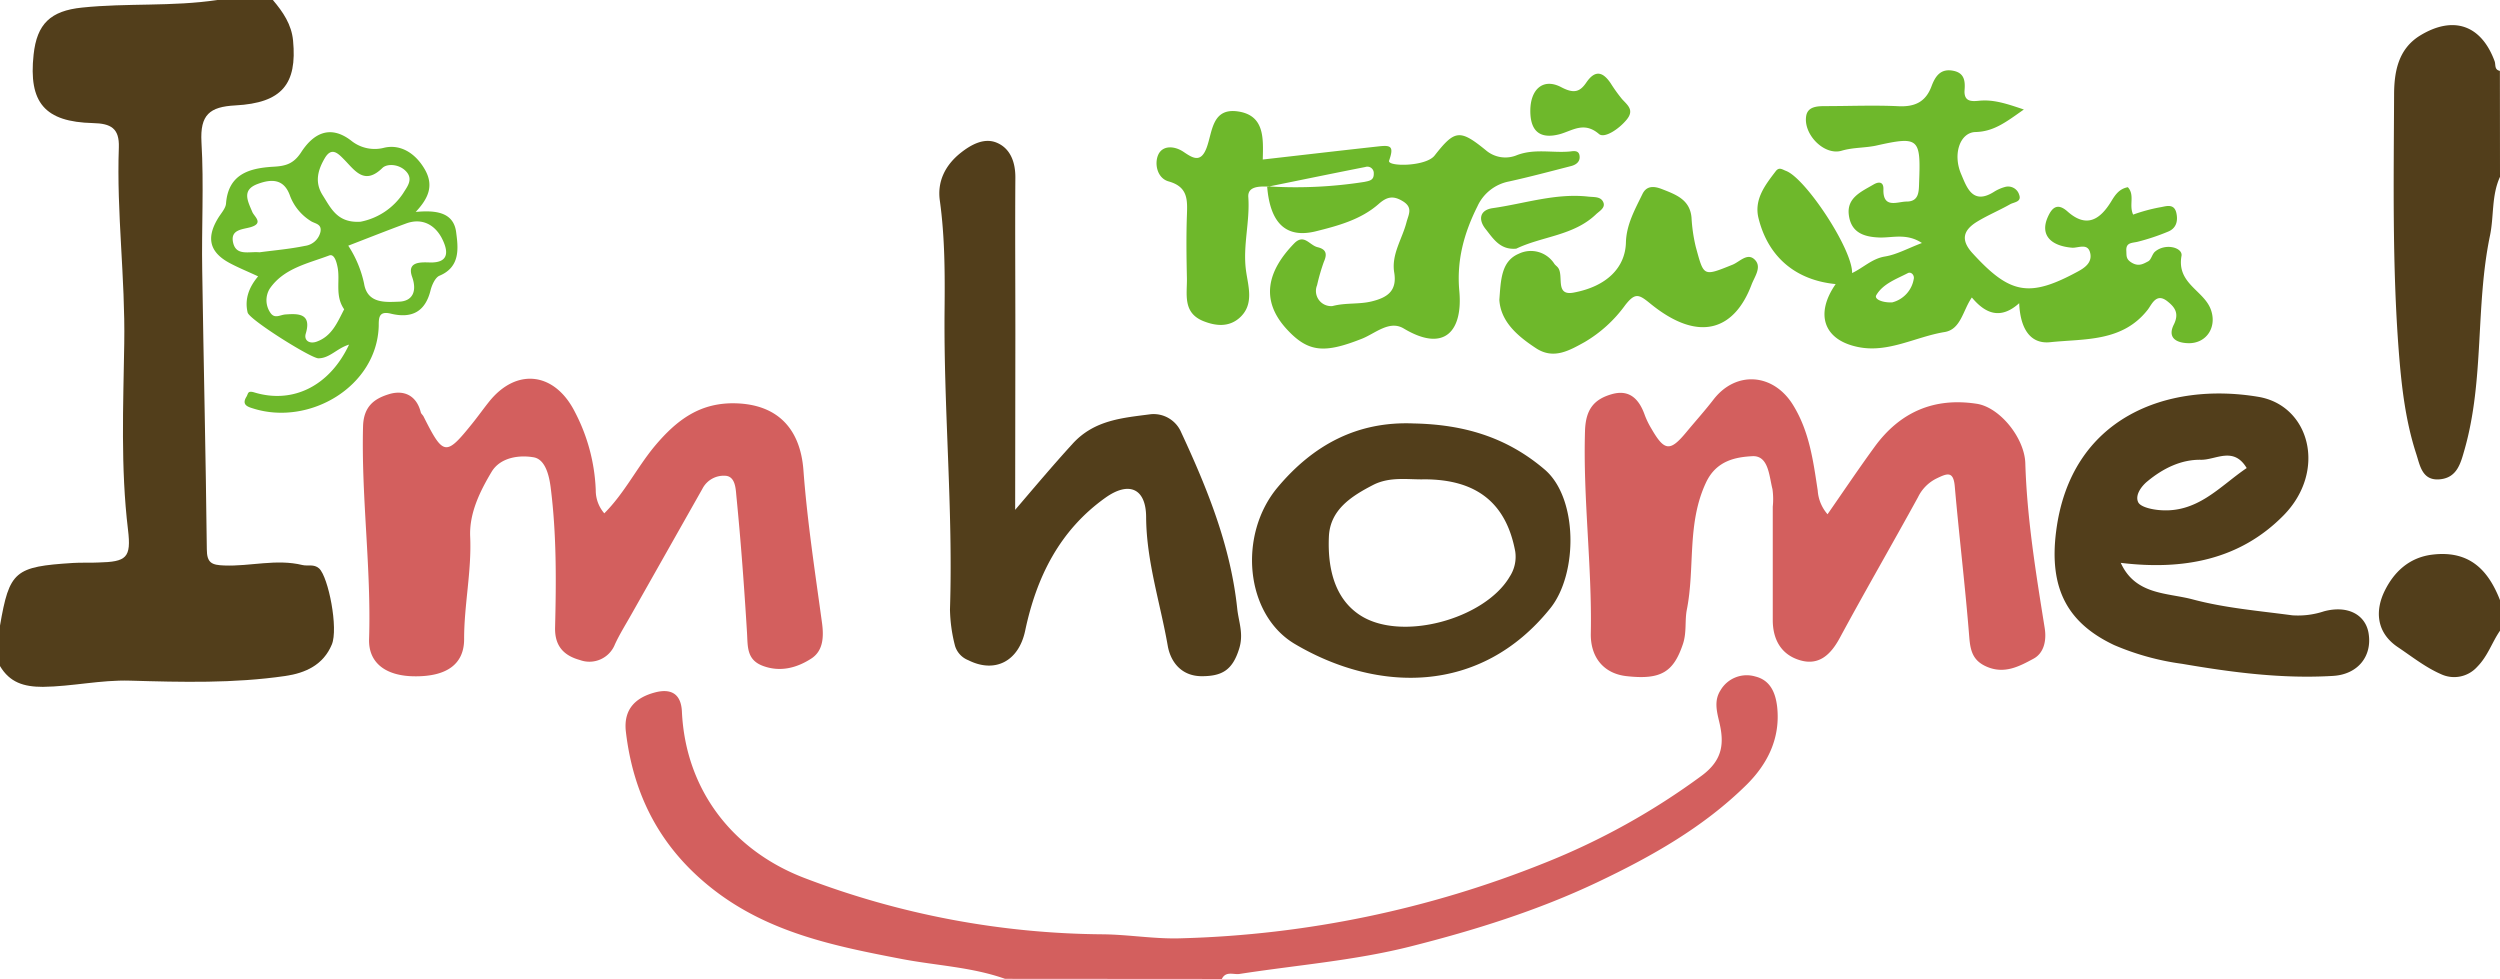
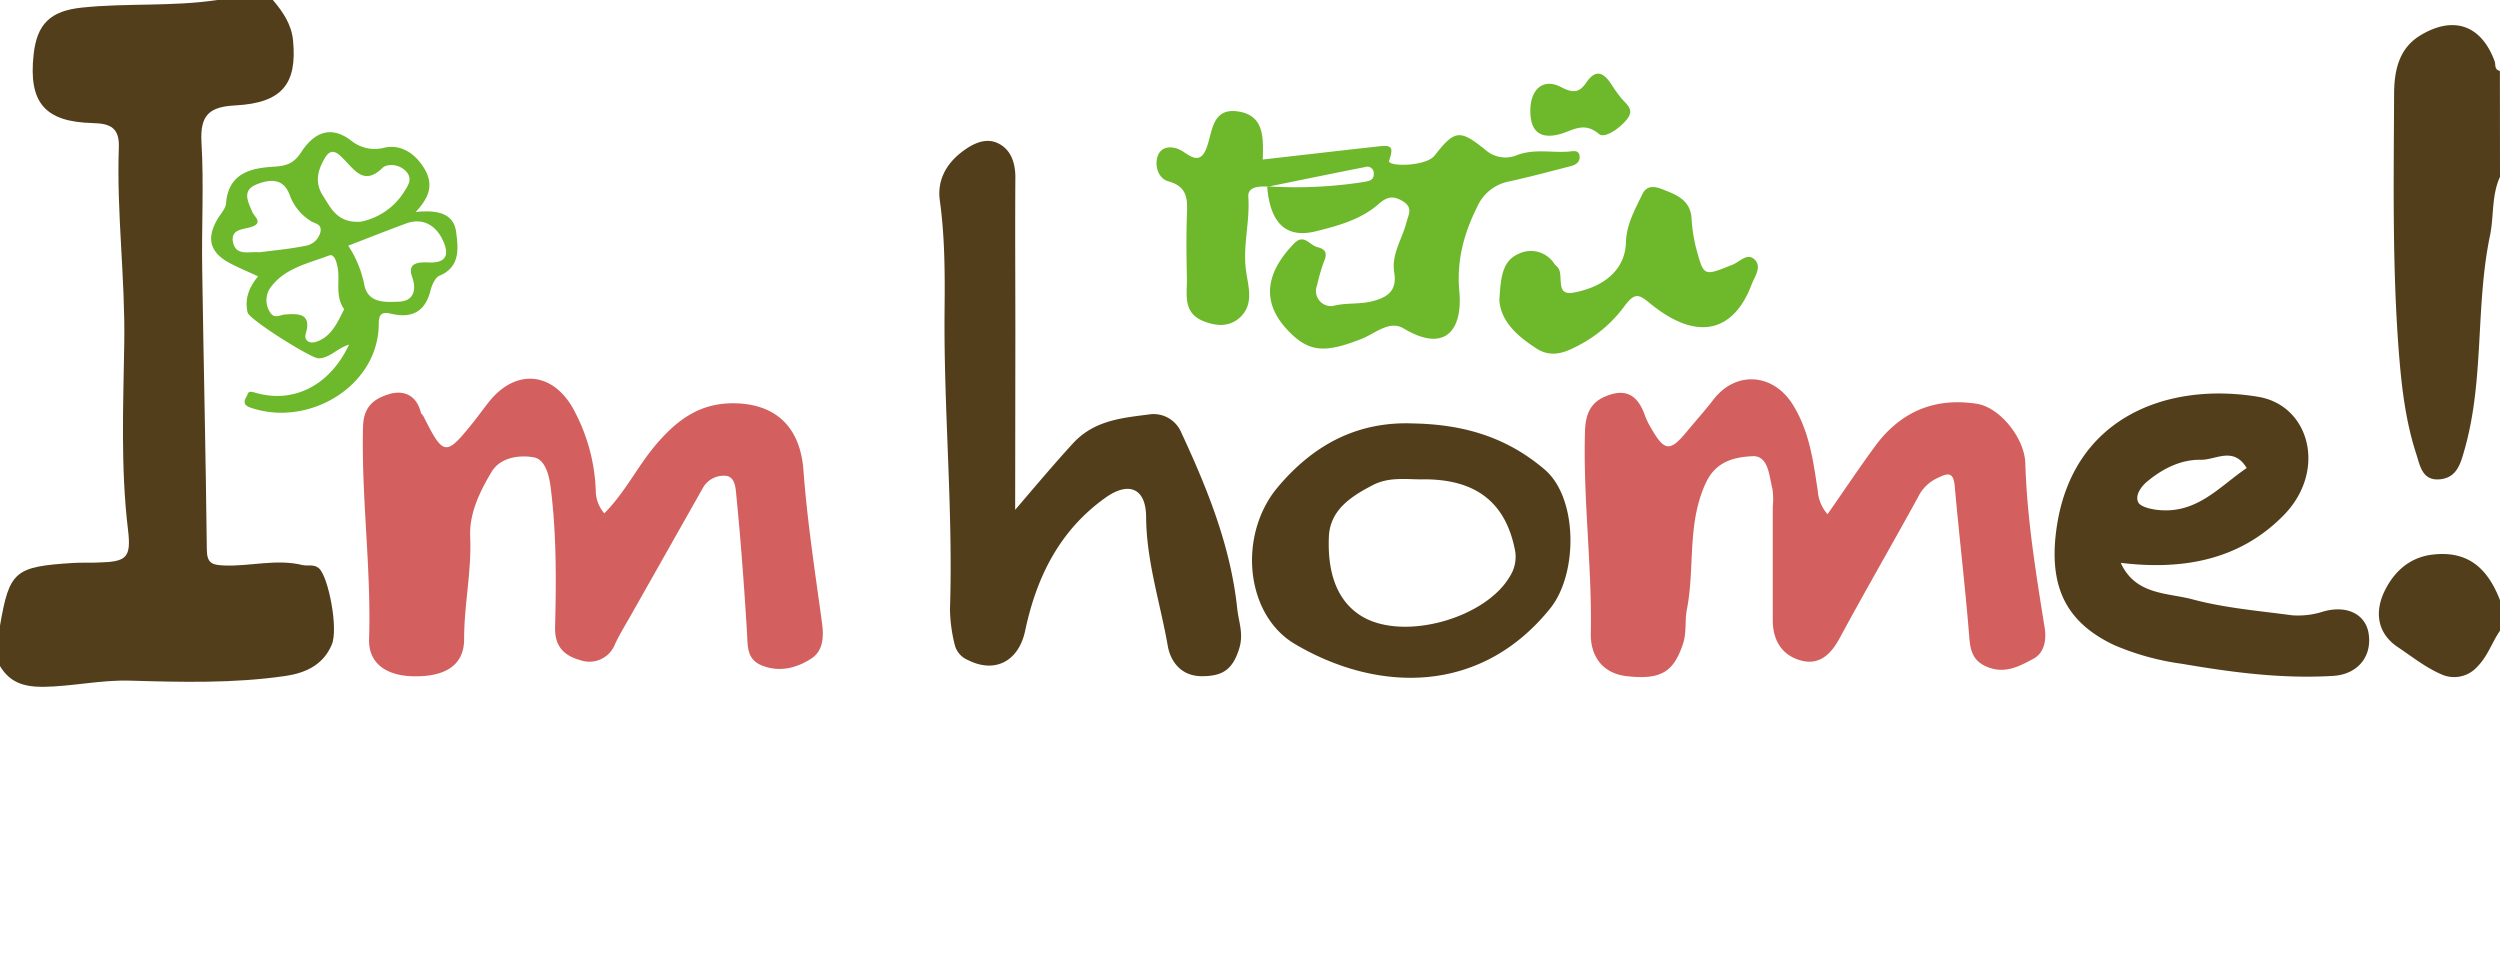
<svg xmlns="http://www.w3.org/2000/svg" viewBox="0 0 494.75 193.71">
  <path d="M54 0c2 2.36 3.7 4.83 4 8.05.82 8.58-2.19 12.32-11.42 12.81-5.11.27-7 1.86-6.71 7.25.5 8.45 0 17 .15 25.43.27 18.37.71 36.75.91 55.13 0 2.77 1 3.15 3.45 3.24 5.17.2 10.31-1.35 15.47-.09 1.09.26 2.27-.25 3.3.67 1.85 1.71 3.85 11.94 2.51 15.08-1.67 4-5.19 5.63-9.22 6.21-10.19 1.48-20.44 1.22-30.71.92-5.82-.17-11.46 1.16-17.24 1.23-3.81 0-6.56-.88-8.49-4.12v-8c1.87-10.81 2.9-11.67 14.46-12.4 1.66-.11 3.33 0 5-.09 5.57-.14 6.55-.89 5.87-6.5-1.47-12.27-.93-24.57-.74-36.84.21-13-1.54-25.86-1.07-38.81.13-3.8-1.6-4.73-5.11-4.81-9.59-.23-12.78-4.08-11.76-13.54.65-6.1 3.35-8.68 9.59-9.32C25.13.57 34.11 1.34 43 0z" fill="#523e1b" />
-   <path d="M198.9 193.71c-6.6-2.34-13.61-2.62-20.41-3.92-13.36-2.56-26.53-5.22-37.63-14-10.12-8-15.52-18.32-17-31-.52-4.59 2.1-6.8 5.81-7.77 2.71-.7 5.1-.1 5.28 3.81.72 15.45 10 27.48 24.29 32.94a168.51 168.51 0 0059 11.13c5.22.05 10.52 1 15.8.78a207.81 207.81 0 0071.65-14.91 138.87 138.87 0 0031.14-17.31c4.2-3.14 4.4-6.49 3.39-10.68-.51-2.13-1-4.19.27-6.17a6 6 0 016.89-2.73c3 .74 4 3.27 4.32 6 .67 6.18-1.87 11.3-6.1 15.47-8.52 8.39-18.81 14.18-29.51 19.26-11.81 5.6-24.31 9.5-36.9 12.68-11 2.79-22.56 3.7-33.86 5.45-1.21.19-2.73-.64-3.53 1z" fill="#d35f5e" />
  <path d="M494.75 35c-1.71 3.72-1.17 7.83-2 11.71-2.88 13.92-1.08 28.4-5 42.21-.78 2.74-1.47 5.58-4.84 5.93-3.64.38-4-2.84-4.79-5.19-2.1-6.52-2.87-13.3-3.4-20.12-1.3-16.87-1-33.78-.93-50.68 0-4.53.75-9.13 5.15-11.83 6.57-4 12.09-2.1 14.74 5.07.26.72-.09 1.7 1.05 1.93zm0 89.82c-1.6 2.31-2.39 5-4.52 7.15a6.13 6.13 0 01-7.21 1.42c-3-1.31-5.72-3.46-8.5-5.33-4.32-2.91-4.5-7.3-2.56-11.19 1.76-3.55 4.69-6.51 9.33-7.1 7.3-.91 11.09 2.91 13.46 9z" fill="#523e1b" />
  <path d="M361.67 101.77c3.17-4.56 6.15-9 9.3-13.32 5-6.88 11.75-9.85 20.24-8.54 4.58.71 9.44 6.78 9.6 11.75.33 11 2.11 21.82 3.84 32.65.4 2.53-.19 5-2.28 6.08-2.74 1.48-5.68 3.06-9.17 1.56-2.75-1.18-3.26-3.1-3.48-5.85-.79-10-2-19.9-2.87-29.86-.27-3.06-1.49-2.57-3.55-1.58a8 8 0 00-3.72 3.72c-5.11 9.32-10.44 18.52-15.49 27.87-1.78 3.3-4.11 5.51-7.84 4.42s-5.41-4.08-5.42-7.93v-22.47a14.42 14.42 0 00-.06-3.48c-.67-2.61-.76-6.69-4-6.51s-7.1.84-9.15 5.21c-3.82 8.13-2.15 16.83-3.79 25.13-.44 2.23 0 4.46-.77 6.81-1.86 5.53-4.29 7.17-11.24 6.37-4.38-.51-7.09-3.65-7-8.45.26-13.43-1.57-26.8-1.14-40.25.17-4.1 1.78-6.1 5.32-7.1s5.42 1.06 6.51 4.17a16.12 16.12 0 001.29 2.64c2.6 4.51 3.7 4.61 6.94.7 1.78-2.15 3.66-4.23 5.36-6.44 4.52-5.84 12-5.17 15.83 1.22 3.17 5.21 3.92 11 4.8 16.8a7.9 7.9 0 001.94 4.68zm-242.08-.18c4-4 6.47-9.08 10-13.33 4.37-5.19 9-8.68 16.14-8.44 8.19.28 12.66 5.05 13.27 13.24.75 10.09 2.3 20.13 3.67 30.17.39 2.83.24 5.59-2.13 7.11-2.82 1.82-6.14 2.75-9.64 1.41-3.19-1.23-2.9-3.87-3.07-6.58-.55-9-1.21-18-2.1-27-.13-1.36-.18-3.74-2-4a4.74 4.74 0 00-4.73 2.57l-14 24.76c-1.12 2-2.34 3.93-3.3 6a5.43 5.43 0 01-6.93 3.12c-3-.83-5-2.59-4.92-6.39.23-9.25.3-18.51-.87-27.74-.33-2.64-1.15-5.65-3.43-6-2.79-.47-6.52 0-8.26 2.88-2.33 3.9-4.45 8.22-4.24 12.86.3 6.82-1.21 13.47-1.2 20.26 0 5-3.52 7.38-9.66 7.35-5.7 0-9.3-2.54-9.15-7.37.45-14.1-1.57-28.11-1.19-42.2.15-3.9 2.26-5.39 5.15-6.27s5.42.21 6.27 3.59c.07.3.4.53.55.83 3.93 7.83 4.41 7.9 9.66 1.37 1.13-1.4 2.17-2.87 3.29-4.27 5.42-6.8 13-5.91 17 2A36.3 36.3 0 01117.9 97a6.93 6.93 0 001.69 4.59z" fill="#d35f5e" />
  <path d="M200.9 100.9c4.08-4.78 7.64-9 11.34-13.05 4.32-4.78 10-5.15 15.53-5.88a5.94 5.94 0 016 3.62c5.18 11.14 9.78 22.5 11.08 34.88.28 2.64 1.33 5 .35 8-1.32 4.19-3.41 5.34-7.34 5.35-4.21 0-6.23-3-6.76-6-1.47-8.46-4.22-16.71-4.28-25.43 0-5.69-3.34-7.25-8.06-3.89-9.06 6.46-13.64 15.69-15.88 26.32-1.29 6.08-6 8.48-11.26 5.83a4.43 4.43 0 01-2.62-2.83 30.68 30.68 0 01-1-7.2c.64-19.75-1.26-39.44-1.07-59.18.07-7.2.07-14.44-.93-21.69-.55-3.75 1-7 4.07-9.46 2.11-1.68 4.67-3.08 7.16-2.06 2.72 1.12 3.73 3.86 3.71 6.93-.07 10.32 0 20.63 0 31z" fill="#523e1b" />
  <path d="M296.72 59.35c.3-4 .37-7.68 3.88-9.15a5.51 5.51 0 017 2c.18.27.48.46.69.72 1.28 1.54-.65 5.65 3.05 5 6.68-1.22 10.3-5 10.43-9.92.09-3.56 1.79-6.55 3.27-9.6.76-1.56 2.09-1.66 3.8-1 2.82 1.1 5.59 2.09 5.91 5.65a32.22 32.22 0 00.84 5.79c1.62 5.89 1.4 5.91 7.27 3.55 1.42-.57 2.95-2.46 4.41-1s-.05 3.36-.66 5c-3.31 8.74-10.22 11.67-20 3.7-2.28-1.86-3-2.24-5 .32a26.46 26.46 0 01-8 7.28c-3.07 1.7-6.11 3.46-9.53 1.29-3.74-2.44-7.08-5.3-7.36-9.63zm6.13-37.41c0-4.27 2.54-6.58 6.13-4.68 2.58 1.36 3.74.88 5-1 1.75-2.51 3.26-2 4.76.2a30.91 30.91 0 002.26 3.15c1.13 1.24 2.48 2.18.9 4.09s-4.4 3.73-5.46 2.82c-2.91-2.49-5.14-.74-7.64 0-3.93 1.09-5.95-.44-5.95-4.58z" fill="#6eb82b" />
-   <path d="M300.07 49.21c-3.2.3-4.57-2-6.08-3.9s-1.12-3.76 1.43-4.12c6.28-.89 12.42-3 18.9-2.28 1.16.13 2.53-.06 3 1.18.4 1.06-.81 1.69-1.49 2.34-4.44 4.23-10.6 4.31-15.76 6.78zM437.42 61c-1.52-3.6-6.67-5-5.7-10.37.28-1.6-3.11-2.6-5.23-.84-.59.49-.75 1.61-1.37 1.93-.89.46-1.8 1.06-3.12.34s-1.14-1.42-1.2-2.39c-.11-1.72 1.09-1.55 2.26-1.83a42.66 42.66 0 006-2c1.66-.67 2-2.16 1.63-3.74-.48-2-2.22-1.2-3.31-1.06a33.91 33.91 0 00-5.23 1.43c-.88-1.88.38-3.88-1.05-5.42-1.73.32-2.52 1.54-3.29 2.81-2.2 3.59-4.87 5.35-8.64 2-2.14-1.91-3.2-.59-4 1.3-1.36 3.3.58 5.49 4.87 5.86 1.26.1 3.27-1.08 3.65 1.26.28 1.74-1.16 2.74-2.44 3.43-9.69 5.27-13.48 4.51-20.89-3.6-2.48-2.71-1.75-4.62.94-6.26 2.09-1.27 4.38-2.22 6.51-3.43.74-.42 2.31-.44 1.79-1.86a2.28 2.28 0 00-2.81-1.56 8.12 8.12 0 00-2.24 1c-4.2 2.62-5.35-1-6.42-3.5-1.74-4-.24-8.29 2.82-8.37 3.65-.09 6.07-2 9.57-4.46-3.41-1.15-5.95-2-8.78-1.74-1.49.15-3.13.28-2.95-2.12.13-1.72 0-3.36-2.22-3.8-2.56-.52-3.6 1.13-4.33 3.08-1.15 3.09-3.31 4.09-6.56 3.93-4.81-.23-9.68-.02-14.48-.02-1.6 0-3.43.1-3.75 1.92-.63 3.65 3.56 7.92 7 6.91 2.28-.67 4.55-.54 6.77-1 8.47-1.9 8.91-1.54 8.58 7.06-.07 1.88.08 4-2.5 4-1.76 0-4.69 1.5-4.57-2.43.05-1.44-.83-1.6-1.95-.95-2.4 1.41-5.32 2.61-4.9 6s2.77 4.37 6 4.49c2.6.1 5.43-.92 8.47 1.09-2.82 1.07-5 2.29-7.3 2.67-2.55.41-4.26 2.2-6.52 3.28.1-4.69-9.16-18.71-13.06-20.21-.77-.29-1.37-.84-2.06.06-2.11 2.76-4.33 5.61-3.39 9.33 1.92 7.69 7.4 12.24 15.26 13-4.07 5.83-2.47 11 4.32 12.43 6 1.3 11.47-2 17.24-2.94 3.23-.52 3.61-4.31 5.39-6.84C393 62.2 396 63.24 399.6 60c.17 4.47 1.84 8.18 6.16 7.72 6.75-.71 14.25 0 19.27-6.42.79-1 1.66-3.42 3.85-1.71 1.5 1.17 2.44 2.39 1.32 4.64-1.26 2.52.33 3.62 2.86 3.69 3.72.08 5.83-3.38 4.36-6.92zm-58.68-5.84a5.77 5.77 0 01-4.26 4.68c-1.87.1-3.64-.61-3.16-1.43 1.32-2.26 4-3.2 6.26-4.37.63-.3 1.3.38 1.16 1.15z" fill="#6eb82b" />
  <path d="M468.74 125.31c-.6-3.63-4.09-5.6-8.83-4.33a16.27 16.27 0 01-6.28.79c-6.6-.89-13.31-1.44-19.7-3.15-5-1.34-11.33-.83-14.23-7.23 12.39 1.5 23.56-.6 32.21-9.39s5.21-21.77-5-23.47c-17.95-3-37.13 4-40 26.62-1.46 11.43 2.34 18.18 11.48 22.51a51.43 51.43 0 0013.45 3.71c9.89 1.7 19.82 3 29.87 2.39 4.93-.29 7.79-3.92 7.03-8.45zM425 95.23c3.05-2.52 6.63-4.31 10.56-4.24 2.95.05 6.45-2.72 9.06 1.64-5.35 3.6-9.8 9.12-17.57 8.29-1.58-.17-3.51-.67-3.91-1.55-.64-1.37.6-3.12 1.86-4.14z" fill="#523e1b" />
  <path d="M312.59 30.79c-.18-1.17-1.31-.86-2-.8-3.43.29-6.86-.6-10.33.69a5.93 5.93 0 01-6.08-.84c-5.29-4.34-6.27-4.16-10.28.95-1.73 2.21-9.41 2.23-9 1 1-2.83.36-3.09-2-2.83-7.56.83-15.12 1.71-23 2.61.11-4.21.37-8.72-4.86-9.51s-5.08 4.06-6.25 7.18-2.8 2-4.59.8-4.15-1.32-5 .62c-.77 1.77-.19 4.61 2.07 5.24 3.88 1.09 3.72 3.69 3.62 6.71-.15 4.15-.09 8.32 0 12.47.05 3.18-.85 6.78 3.21 8.45 2.49 1 5.05 1.25 7.17-.6 3-2.63 1.74-6.26 1.32-9.34-.68-4.93.8-9.69.45-14.58-.15-2.07 2-2.14 3.73-2.09.58 7.18 3.68 10.33 9.65 8.85 4.34-1.08 8.88-2.3 12.39-5.38 1.63-1.44 2.86-1.75 4.79-.58 2.1 1.27 1.14 2.65.74 4.2-.85 3.29-3 6.33-2.43 9.88.63 3.72-1.4 5-4.43 5.75-2.54.63-5.16.23-7.78.93a3 3 0 01-3.05-4.13 39.64 39.64 0 011.35-4.65c.73-1.62.37-2.48-1.25-2.87s-2.68-2.75-4.64-.74c-5.16 5.31-6.87 11.12-1.43 17 4.22 4.57 7.42 4.77 14.7 1.91 2.68-1 5.53-3.82 8.42-2.08 8.17 4.89 11.71.37 11-7.4-.56-6.06.92-11.46 3.58-16.77a8.66 8.66 0 016.27-4.93c4.12-.91 8.2-2 12.28-3.05.96-.25 1.85-.86 1.66-2.07zM270 36a87.73 87.73 0 01-18.81.9l-.32.07-.07-.08h.39c6.32-1.28 12.64-2.59 19-3.84a1.27 1.27 0 011.68 1.27c.04 1.36-.82 1.46-1.87 1.68z" fill="#6eb82b" />
  <path d="M305.7 92.93c-7.7-6.58-16.3-8.93-25.93-9.13-11.18-.47-19.9 4.28-26.89 12.6-7.92 9.4-6.49 25.22 3.38 31.05 16.24 9.6 36.7 10.19 50.56-7.09 5.48-6.85 5.46-21.81-1.12-27.43zm-7 21.31c-5 8.3-21.5 12.85-29.63 7.45-5.14-3.41-6.35-9.63-6.08-15.53.25-5.32 4.51-8 8.79-10.21 3.35-1.7 7.07-1 10.08-1.09 10.42 0 16.22 4.74 18 14.24a7.2 7.2 0 01-1.17 5.14z" fill="#523e1b" />
  <path d="M90.27 45.94c-.53-4.11-4.32-4.33-8-4 2.45-2.62 3.68-5.16 1.79-8.43s-4.85-5-8-4.28a7.4 7.4 0 01-6.58-1.41c-4.35-3.33-7.64-1.16-9.89 2.33C58.06 32.47 56.5 32.87 54 33c-4.61.29-8.82 1.41-9.27 7.29-.08 1-1.06 2-1.64 3-2.31 3.87-1.58 6.68 2.42 8.8 1.71.91 3.51 1.64 5.57 2.6-1.74 2.07-2.72 4.44-2.07 7.16.34 1.41 12.54 9.06 14 9.06 2.24 0 3.68-2 6.07-2.71C65.26 76.34 58 80 50.33 77.66c-1.37-.41-1.18.24-1.55.84-1 1.61.21 2 1.33 2.34 11.1 3.5 24.46-4.3 24.84-16.3 0-1.64 0-3.05 2.39-2.47 4.11 1 6.83-.33 7.88-4.67.26-1 .91-2.49 1.76-2.84 4.22-1.76 3.68-5.62 3.29-8.62zm-26-14.63c1.34-2.28 2.6-1 3.84.27 2.13 2.16 4 5.16 7.58 1.65.89-.86 3.17-.8 4.56.57 1.67 1.64.31 3.17-.44 4.41a13.12 13.12 0 01-8.46 5.67c-4.58.29-5.84-2.64-7.49-5.24s-.94-5.02.41-7.33zM46.13 48c-.58-2.63 1.92-2.58 3.52-3.06 2.59-.79.65-2.08.28-3-.92-2.19-2.15-4.38 1.13-5.56 2.72-1 5.19-1 6.36 2.44a10.1 10.1 0 004 4.87c.85.61 2.31.54 2 2.2a3.62 3.62 0 01-3.07 2.77c-3 .62-6.15.89-9 1.27-2.08-.2-4.62.78-5.22-1.93zm16.49 19.63c-1.4.48-2.51-.27-2.11-1.61 1.25-4.14-1.72-3.94-4-3.79-1.1.07-2.14.94-3-.33a4.37 4.37 0 01-.15-4.74c2.77-4.07 7.55-5 11.78-6.6 1.06-.41 1.49 1.43 1.67 2.33.53 2.7-.57 5.64 1.3 8.32-1.34 2.56-2.41 5.34-5.49 6.42zM85 51.94c-2-.07-4.48-.08-3.44 2.86s0 4.81-2.59 4.9-6.27.46-6.92-3.58a22 22 0 00-3.13-7.5c3.94-1.52 7.67-3 11.41-4.38 3.19-1.19 5.69.25 7.07 2.83 1.04 2 2.03 5.02-2.4 4.87z" fill="#6eb82b" />
</svg>